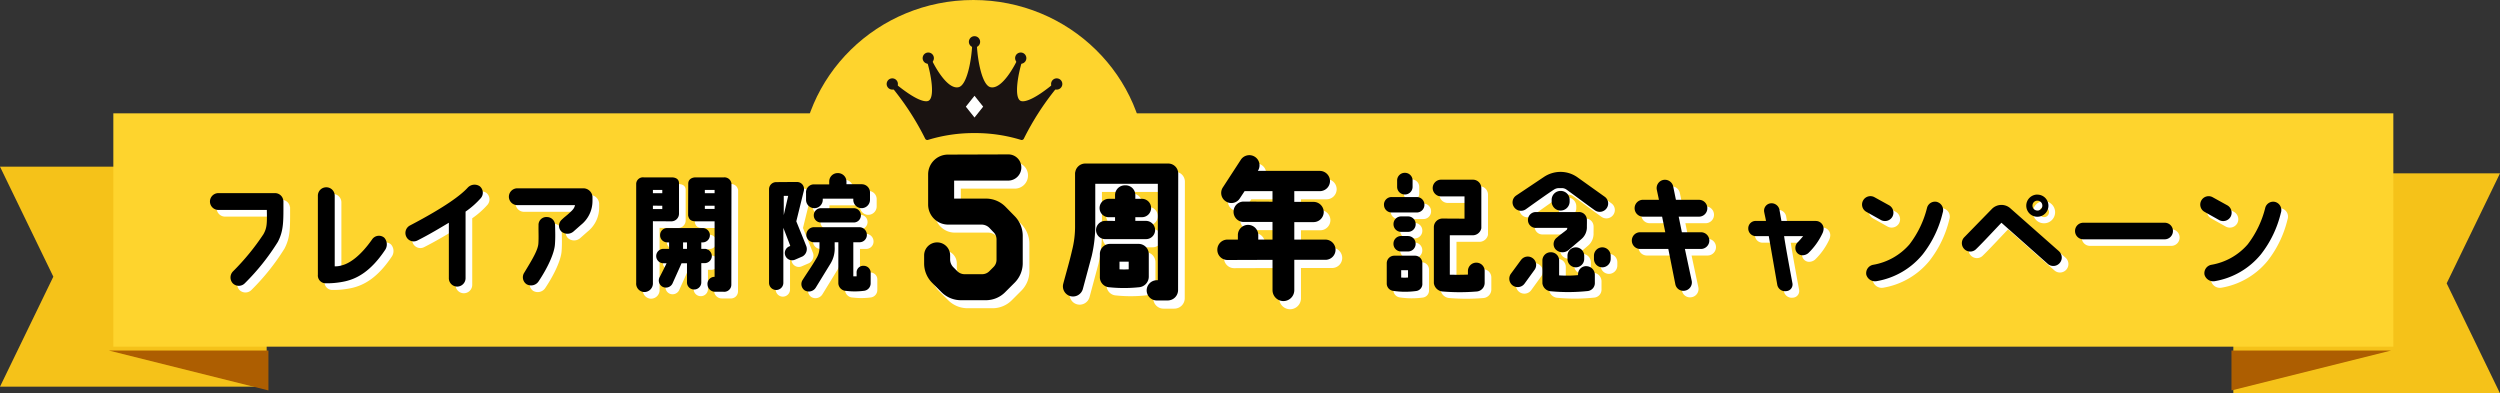
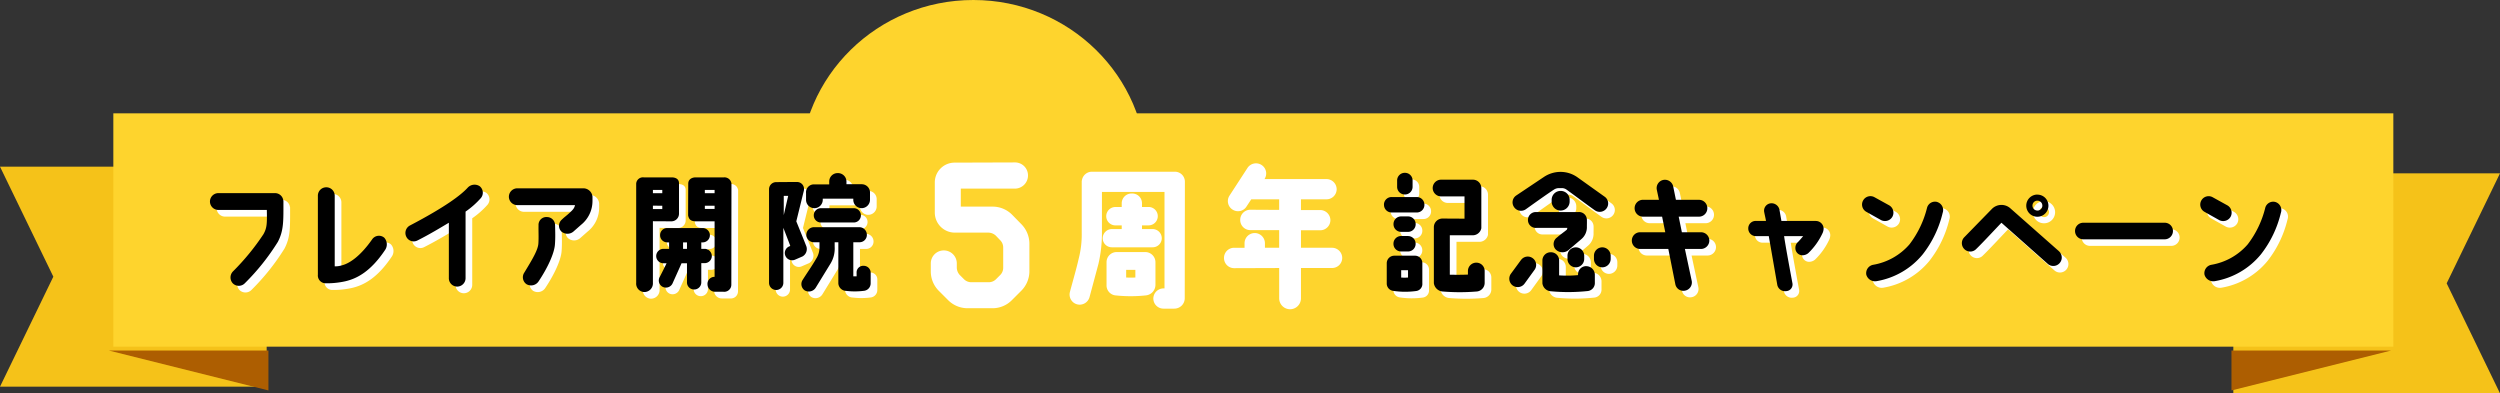
<svg xmlns="http://www.w3.org/2000/svg" width="375" height="59">
  <rect width="100%" height="100%" fill="#333333" stroke="none" />
  <defs>
    <clipPath id="a">
-       <path fill="none" d="M0 0h26.353v15.572H0z" />
-     </clipPath>
+       </clipPath>
  </defs>
  <g transform="translate(-408 -224)">
    <path fill="#f5c219" d="M743 283h40l-8-16.5 8-16.5h-40v33Z" />
    <path fill="#ad5e01" d="M766.678 276.577h-23.956v5.989Z" />
    <path fill="#f5c219" d="M448 282h-40l8-16.5-8-16.5h40v33Z" />
    <path fill="#ad5e01" d="M424.309 276.577h23.956v5.989Z" />
-     <path fill="#fed42d" d="M425 241h342v35H425z" />
+     <path fill="#fed42d" d="M425 241h342v35H425" />
    <ellipse cx="26" cy="25.5" fill="#fed42d" rx="26" ry="25.5" transform="translate(528 224)" />
    <path fill="#fff" d="M441.766 256.493h7.258c.038 2 .038 2.679-.513 3.648a35.42 35.42 0 0 1-4.579 5.586 1.3 1.3 0 0 0 0 1.786 1.268 1.268 0 0 0 1.805-.038 33.86 33.86 0 0 0 4.94-6.194c.912-1.748.836-3.192.836-6.213h-.019a1.251 1.251 0 0 0-1.235-1.1h-8.493a1.269 1.269 0 0 0-1.273 1.254 1.273 1.273 0 0 0 1.273 1.271Zm24.871 4.161a1.236 1.236 0 0 0-1.786.209c-1.71 2.451-3.344 3.648-4.617 3.952a3.2 3.2 0 0 1-1.026.133v-10.6a1.257 1.257 0 0 0-1.273-1.254 1.253 1.253 0 0 0-1.254 1.254V266.2a1.175 1.175 0 0 0 1.178 1.294 12.816 12.816 0 0 0 2.926-.3c1.824-.418 3.838-1.52 5.947-4.655a1.485 1.485 0 0 0-.095-1.885Zm4.978.418c1.919-.969 3.458-1.919 4.712-2.66v8.322a1.253 1.253 0 0 0 1.254 1.254 1.265 1.265 0 0 0 1.254-1.254v-9.994a12.728 12.728 0 0 0 2.28-2.014 1.248 1.248 0 0 0-.152-1.786 1.4 1.4 0 0 0-1.824.228c-.988 1.083-3.325 2.869-8.626 5.643a1.267 1.267 0 0 0-.57 1.691 1.225 1.225 0 0 0 1.672.57Zm14.991-5.3h8.645c-.1.4-.19.608-.969 1.292-.418.38-.551.437-1.026.893a1.218 1.218 0 0 0-.076 1.743 1.385 1.385 0 0 0 1.805.057l1.159-1.022a4.582 4.582 0 0 0 1.729-3.591v-.644a1.385 1.385 0 0 0-1.368-1.254h-9.9a1.269 1.269 0 0 0-1.272 1.254 1.273 1.273 0 0 0 1.273 1.271Zm1.045 10.107a1.262 1.262 0 0 0 .323 1.748 1.353 1.353 0 0 0 1.8-.4c1.349-2.014 2.394-4.237 2.47-5.605.076-1.045.038-1.881.019-2.831a1.221 1.221 0 0 0-1.23-1.234 1.171 1.171 0 0 0-1.254 1.235c-.019 1.008.038 1.708-.019 2.679-.038.988-.874 2.375-2.109 4.408Zm20.843-3.553a1.091 1.091 0 0 0-1.064 1.083 1.087 1.087 0 0 0 1.1 1.083h.456a71.36 71.36 0 0 1-1.045 2.09 1.066 1.066 0 0 0 .459 1.444 1.1 1.1 0 0 0 1.462-.475s1.311-2.907 1.368-3.059h.817v2.869a1.062 1.062 0 0 0 1.064 1.064 1.067 1.067 0 0 0 1.083-1.064v-2.888h.494a1.079 1.079 0 0 0 1.083-1.064 1.082 1.082 0 0 0-1.083-1.083h-.494v-.969h.206a1.079 1.079 0 0 0 1.083-1.064 1.082 1.082 0 0 0-1.083-1.083h-5.32a1.05 1.05 0 0 0-1.064 1.064 1.066 1.066 0 0 0 1.064 1.083h.285v.969Zm2.964-.969h.589v.969h-.589Zm-5.833 7.448a1.292 1.292 0 0 0 1.311-1.368v-9.253l2.774.016a1.143 1.143 0 0 0 1.14-1.14v-4.6c-.019-.627-.532-.855-1.121-.855h-4.161a1.016 1.016 0 0 0-1.14.931v14.901a1.262 1.262 0 0 0 1.197 1.368Zm1.311-15.314h1.406v.494h-1.406Zm0 2.356 1.406.019v.494h-1.406Zm6.364 2.353h2.888v8.325a1.051 1.051 0 0 0-1.063 1.14 1.136 1.136 0 0 0 1.14 1.1h1.273a1.063 1.063 0 0 0 1.162-1.065s.019-15.124.019-15.162a1.054 1.054 0 0 0-1.14-.931h-4.221c-.665 0-1.121.361-1.121.931 0 0-.019 2.508-.019 4.769.133.687.475.858 1.082.893Zm1.425-4.712h1.463v.494h-1.462Zm0 2.375h1.463v.475h-1.462Zm22.326 2.511a1.067 1.067 0 0 0 1.083-1.064 1.071 1.071 0 0 0-1.083-1.083h-4.9a1.071 1.071 0 0 0-1.085 1.083 1.067 1.067 0 0 0 1.083 1.064Zm1.254-5.738h-2.337v-.436a1.274 1.274 0 0 0-1.311-1.235 1.253 1.253 0 0 0-1.273 1.235v.456h-2.337a1.185 1.185 0 0 0-1.14 1.292v1.026a1.253 1.253 0 0 0 1.254 1.254 1.265 1.265 0 0 0 1.254-1.254v-.174h4.579v.171a1.253 1.253 0 0 0 1.254 1.254 1.265 1.265 0 0 0 1.252-1.252v-1.026a1.242 1.242 0 0 0-1.195-1.311Zm1.295 13.319a1.044 1.044 0 0 0-1.064-1.083.991.991 0 0 0-1.045 1.064v.513h-.494v-5.111h.95a1.1 1.1 0 0 0 1.083-1.1 1.137 1.137 0 0 0-1.083-1.159h-6.9a1.162 1.162 0 0 0-1.1 1.14 1.145 1.145 0 0 0 1.1 1.121h.874v.8a3.029 3.029 0 0 1-.456 1.6c-.76 1.311-1.216 1.9-2.071 3.249a1.147 1.147 0 0 0 .323 1.577 1.222 1.222 0 0 0 1.634-.4l2.261-3.686a4.35 4.35 0 0 0 .588-2.458v-.684h.551v6.175a1.2 1.2 0 0 0 1.179 1.121 10.83 10.83 0 0 0 2.717-.019 1.123 1.123 0 0 0 .95-1.1Zm-9.712-4.161c0-.038-1.444-3.591-1.444-3.591l1.1-4.465a.994.994 0 0 0 .056-.338 1.041 1.041 0 0 0-1.083-1.1s-1.444 0-3.078.019a1.067 1.067 0 0 0-1.083 1.064v14.073a1.074 1.074 0 0 0 2.147 0v-8.284l1.045 2.717-.171.076a1.074 1.074 0 0 0-.57 1.406 1.1 1.1 0 0 0 1.425.589l1.14-.494a1.267 1.267 0 0 0 .516-1.672Zm-3.325-4.522v-2.888h.665ZM631.7 265.633a1.241 1.241 0 0 0-1.257-1.251 1.253 1.253 0 0 0-1.254 1.254v.532c-.722.038-1.957.038-2.717.019v-5.912h3.439a1.316 1.316 0 0 0 1.289-1.064v-6.023a1.265 1.265 0 0 0-1.254-1.254h-4.769a1.257 1.257 0 0 0-1.273 1.254 1.269 1.269 0 0 0 1.273 1.254h3.5v3.34l-3.287-.019a1.3 1.3 0 0 0-1.311 1.254v8.44a1.449 1.449 0 0 0 1.387 1.254 30.932 30.932 0 0 0 4.978 0 1.3 1.3 0 0 0 1.256-1.329Zm-15.1-9.956v.038a1.143 1.143 0 0 0 1.14 1.14h3.781a1.143 1.143 0 0 0 1.14-1.14v-.038a1.143 1.143 0 0 0-1.14-1.14h-3.781a1.143 1.143 0 0 0-1.148 1.14Zm4.75 2.907a1.143 1.143 0 0 0-1.14-1.14h-1.045a1.143 1.143 0 0 0-1.14 1.14v.038a1.143 1.143 0 0 0 1.14 1.14h1.045a1.143 1.143 0 0 0 1.14-1.14ZM618 268.616a12.146 12.146 0 0 0 3.42.019 1.064 1.064 0 0 0 .931-1.159v-3a1.1 1.1 0 0 0-1.083-1.14h-3.116a1.131 1.131 0 0 0-1.14 1.14v3a1.113 1.113 0 0 0 .988 1.14Zm1.178-3.1h1.026v1.1a9.234 9.234 0 0 1-1.026 0Zm.532-14.611a1.143 1.143 0 0 0-1.14 1.14v.969a1.143 1.143 0 0 0 1.14 1.14h.038a1.143 1.143 0 0 0 1.14-1.14v-.969a1.143 1.143 0 0 0-1.14-1.14Zm.494 9.481h-1.045a1.143 1.143 0 0 0-1.14 1.14v.038a1.143 1.143 0 0 0 1.14 1.14h1.045a1.143 1.143 0 0 0 1.14-1.14v-.038a1.143 1.143 0 0 0-1.144-1.137Zm20.292-8.8-4.085 2.736a1.233 1.233 0 0 0-.285 1.748 1.251 1.251 0 0 0 1.748.3c1.2-.855 3.211-2.3 4.275-2.983a1.41 1.41 0 0 1 .665-.19h.456a1.212 1.212 0 0 1 .684.209c.836.589 3.078 2.28 4.294 3.135a1.266 1.266 0 0 0 1.748-.323 1.236 1.236 0 0 0-.323-1.748l-4.1-2.926a4.4 4.4 0 0 0-2.508-.779 4.471 4.471 0 0 0-2.571.827Zm-2.3 6.346a1.172 1.172 0 0 0 1.254 1.235h4.655c-.057.247-.076.285-.171.342-.342.285-.969.722-1.368 1.083a1.211 1.211 0 0 0-.266 1.748 1.418 1.418 0 0 0 1.976.152l1.919-1.634a2.332 2.332 0 0 0 .836-1.919s.019-.95 0-1.064a1.177 1.177 0 0 0-1.292-1.083h-6.289a1.172 1.172 0 0 0-1.255 1.146Zm4.9-1.368a1.354 1.354 0 0 0 1.349-1.349v-.266a1.338 1.338 0 0 0-1.349-1.33 1.338 1.338 0 0 0-1.349 1.33v.266a1.354 1.354 0 0 0 1.353 1.355Zm-5.928 7.391-1.52 2.071a1.268 1.268 0 0 0 .252 1.773 1.271 1.271 0 0 0 1.763-.247l1.5-2.071a1.242 1.242 0 0 0-.228-1.748 1.248 1.248 0 0 0-1.766.228Zm13.433-.627a1.265 1.265 0 0 0-1.253-1.246 1.253 1.253 0 0 0-1.254 1.254v.494a1.253 1.253 0 0 0 1.254 1.252 1.265 1.265 0 0 0 1.252-1.254Zm-3.971.494v-.494a1.265 1.265 0 0 0-1.253-1.246 1.253 1.253 0 0 0-1.254 1.254v.494a1.253 1.253 0 0 0 1.254 1.252 1.265 1.265 0 0 0 1.254-1.254Zm.323 1.083a1.217 1.217 0 0 0-1.235 1.045c0 .057-.019.247-.019.3a17.771 17.771 0 0 1-2.831.038v-2.251a1.221 1.221 0 0 0-1.254-1.216 1.233 1.233 0 0 0-1.254 1.216v3.439a1.369 1.369 0 0 0 1.311 1.2 27.939 27.939 0 0 0 5.491-.038 1.207 1.207 0 0 0 1.065-1.276v-1.159a1.289 1.289 0 0 0-1.273-1.292Zm13.034-11.913a1.269 1.269 0 0 0-1.463-1.026 1.252 1.252 0 0 0-1.007 1.463l.323 1.52h-2.394a1.265 1.265 0 0 0-1.254 1.254 1.269 1.269 0 0 0 1.255 1.279h2.869l.475 2.337h-3.762a1.241 1.241 0 0 0-1.254 1.254 1.253 1.253 0 0 0 1.254 1.254h4.218l1.045 5.244a1.224 1.224 0 0 0 1.444 1.011 1.25 1.25 0 0 0 1.026-1.448l-1.026-4.807h2.413a1.265 1.265 0 0 0 1.251-1.254 1.253 1.253 0 0 0-1.254-1.254h-2.866l-.475-2.337h3.04a1.257 1.257 0 0 0 1.255-1.273 1.253 1.253 0 0 0-1.254-1.254h-3.458Zm21.394 5.13h-5.168c-.038-.19-.3-1.71-.3-1.71a1.217 1.217 0 0 0-1.33-.931 1.111 1.111 0 0 0-.969 1.216c.076.456.228 1.045.285 1.425h-1.52a1.108 1.108 0 0 0-1.14 1.14 1.143 1.143 0 0 0 1.14 1.14h1.938c.038.209 1.273 7.3 1.273 7.3a1.186 1.186 0 0 0 1.33.95 1 1 0 0 0 .95-1.159c-.437-2.356-1.083-5.833-1.254-7.087h2.85c-.209.266-.456.551-.76.874a1.146 1.146 0 0 0-.4.874 1.072 1.072 0 0 0 1.045 1.121 1.422 1.422 0 0 0 .893-.323 10.044 10.044 0 0 0 2.166-3.059 1.768 1.768 0 0 0 .133-.627 1.168 1.168 0 0 0-1.161-1.138Zm9.766-.133a1.277 1.277 0 0 0 1.71-.494 1.271 1.271 0 0 0-.475-1.71l-2.2-1.216a1.249 1.249 0 0 0-1.71.475 1.249 1.249 0 0 0 .475 1.71Zm8.474-2.7a1.234 1.234 0 0 0-1.558.836 14.887 14.887 0 0 1-2.641 5.51 9.257 9.257 0 0 1-5.452 3.067 1.282 1.282 0 0 0-1.026 1.48 1.365 1.365 0 0 0 1.577.969 11.419 11.419 0 0 0 6.879-4.007 16.158 16.158 0 0 0 3-6.232 1.264 1.264 0 0 0-.778-1.615Zm18.221 7.372-7.277-6.422a2.009 2.009 0 0 0-2.774.076l-4.141 4.245a1.261 1.261 0 0 0 0 1.786 1.239 1.239 0 0 0 1.767 0c1.026-.988 3.04-3.173 3.8-3.952a3883 3883 0 0 0 6.954 6.175 1.259 1.259 0 0 0 1.767-.114 1.263 1.263 0 0 0-.095-1.786Zm-3.23-8.493a1.662 1.662 0 0 0-1.672 1.672 1.658 1.658 0 0 0 1.672 1.653 1.654 1.654 0 0 0 1.653-1.653 1.658 1.658 0 0 0-1.652-1.664Zm0 2.394a.73.73 0 0 1-.741-.741.73.73 0 0 1 .741-.741.742.742 0 0 1 .741.741.742.742 0 0 1-.74.749Zm6.879 4.32h12.217a1.249 1.249 0 0 0 1.235-1.254 1.233 1.233 0 0 0-1.235-1.235h-12.217a1.233 1.233 0 0 0-1.235 1.235 1.249 1.249 0 0 0 1.235 1.254Zm20.387-2.888a1.277 1.277 0 0 0 1.71-.494 1.271 1.271 0 0 0-.475-1.71l-2.2-1.216a1.249 1.249 0 0 0-1.71.475 1.249 1.249 0 0 0 .475 1.71Zm8.474-2.7a1.234 1.234 0 0 0-1.558.836 14.888 14.888 0 0 1-2.641 5.51 9.257 9.257 0 0 1-5.453 3.062 1.282 1.282 0 0 0-1.026 1.48 1.365 1.365 0 0 0 1.577.969 11.419 11.419 0 0 0 6.878-4.007 16.158 16.158 0 0 0 3-6.232 1.264 1.264 0 0 0-.777-1.615Z" />
    <path d="M630.7 264.651a1.241 1.241 0 0 0-1.257-1.251 1.253 1.253 0 0 0-1.254 1.254v.532c-.722.038-1.957.038-2.717.019v-5.912h3.439a1.316 1.316 0 0 0 1.289-1.064v-6.023a1.265 1.265 0 0 0-1.254-1.254h-4.769a1.257 1.257 0 0 0-1.273 1.254 1.269 1.269 0 0 0 1.273 1.254h3.5v3.34l-3.287-.019a1.3 1.3 0 0 0-1.311 1.254v8.44a1.449 1.449 0 0 0 1.387 1.254 30.932 30.932 0 0 0 4.978 0 1.3 1.3 0 0 0 1.256-1.329Zm-15.1-9.956v.038a1.143 1.143 0 0 0 1.14 1.14h3.781a1.143 1.143 0 0 0 1.14-1.14v-.038a1.143 1.143 0 0 0-1.14-1.14h-3.781a1.143 1.143 0 0 0-1.148 1.14Zm4.75 2.907a1.143 1.143 0 0 0-1.14-1.14h-1.045a1.143 1.143 0 0 0-1.14 1.14v.038a1.143 1.143 0 0 0 1.14 1.14h1.045a1.143 1.143 0 0 0 1.14-1.14ZM617 267.634a12.146 12.146 0 0 0 3.42.019 1.064 1.064 0 0 0 .931-1.159v-3a1.1 1.1 0 0 0-1.083-1.14h-3.116a1.131 1.131 0 0 0-1.14 1.14v3a1.113 1.113 0 0 0 .988 1.14Zm1.178-3.1h1.026v1.1a9.234 9.234 0 0 1-1.026 0Zm.532-14.611a1.143 1.143 0 0 0-1.14 1.14v.969a1.143 1.143 0 0 0 1.14 1.14h.038a1.143 1.143 0 0 0 1.14-1.14v-.969a1.143 1.143 0 0 0-1.14-1.14Zm.494 9.481h-1.045a1.143 1.143 0 0 0-1.14 1.14v.038a1.143 1.143 0 0 0 1.14 1.14h1.045a1.143 1.143 0 0 0 1.14-1.14v-.038a1.143 1.143 0 0 0-1.144-1.137Zm20.292-8.8-4.085 2.736a1.233 1.233 0 0 0-.285 1.748 1.251 1.251 0 0 0 1.748.3c1.2-.855 3.211-2.3 4.275-2.983a1.41 1.41 0 0 1 .665-.19h.456a1.212 1.212 0 0 1 .684.209c.836.589 3.078 2.28 4.294 3.135a1.266 1.266 0 0 0 1.748-.323 1.236 1.236 0 0 0-.323-1.748l-4.1-2.926a4.4 4.4 0 0 0-2.508-.779 4.471 4.471 0 0 0-2.571.827Zm-2.3 6.346a1.172 1.172 0 0 0 1.254 1.235h4.655c-.057.247-.076.285-.171.342-.342.285-.969.722-1.368 1.083a1.211 1.211 0 0 0-.266 1.748 1.418 1.418 0 0 0 1.976.152l1.919-1.634a2.332 2.332 0 0 0 .836-1.919s.019-.95 0-1.064a1.177 1.177 0 0 0-1.292-1.083h-6.289a1.172 1.172 0 0 0-1.255 1.146Zm4.9-1.368a1.354 1.354 0 0 0 1.349-1.349v-.266a1.338 1.338 0 0 0-1.349-1.33 1.338 1.338 0 0 0-1.349 1.33v.266a1.354 1.354 0 0 0 1.353 1.355Zm-5.928 7.391-1.52 2.071a1.268 1.268 0 0 0 .252 1.773 1.271 1.271 0 0 0 1.763-.247l1.5-2.071a1.242 1.242 0 0 0-.228-1.748 1.248 1.248 0 0 0-1.766.228Zm13.433-.627a1.265 1.265 0 0 0-1.253-1.246 1.253 1.253 0 0 0-1.254 1.254v.494a1.253 1.253 0 0 0 1.254 1.252 1.265 1.265 0 0 0 1.252-1.254Zm-3.971.494v-.494a1.265 1.265 0 0 0-1.253-1.246 1.253 1.253 0 0 0-1.254 1.254v.494a1.253 1.253 0 0 0 1.254 1.252 1.265 1.265 0 0 0 1.254-1.254Zm.323 1.083a1.217 1.217 0 0 0-1.235 1.045c0 .057-.019.247-.019.3a17.771 17.771 0 0 1-2.831.038v-2.251a1.221 1.221 0 0 0-1.254-1.216 1.233 1.233 0 0 0-1.254 1.216v3.439a1.369 1.369 0 0 0 1.311 1.2 27.939 27.939 0 0 0 5.491-.038 1.207 1.207 0 0 0 1.065-1.276v-1.159a1.289 1.289 0 0 0-1.273-1.292Zm13.034-11.913a1.269 1.269 0 0 0-1.463-1.026 1.252 1.252 0 0 0-1.007 1.463l.323 1.52h-2.394a1.265 1.265 0 0 0-1.254 1.254 1.269 1.269 0 0 0 1.255 1.279h2.869l.475 2.337h-3.762a1.241 1.241 0 0 0-1.254 1.254 1.253 1.253 0 0 0 1.254 1.254h4.218l1.045 5.244a1.224 1.224 0 0 0 1.444 1.011 1.25 1.25 0 0 0 1.026-1.448l-1.026-4.807h2.413a1.265 1.265 0 0 0 1.251-1.254 1.253 1.253 0 0 0-1.254-1.254h-2.866l-.475-2.337h3.04a1.257 1.257 0 0 0 1.255-1.273 1.253 1.253 0 0 0-1.254-1.254h-3.458Zm21.394 5.13h-5.168c-.038-.19-.3-1.71-.3-1.71a1.217 1.217 0 0 0-1.33-.931 1.111 1.111 0 0 0-.969 1.216c.076.456.228 1.045.285 1.425h-1.52a1.108 1.108 0 0 0-1.14 1.14 1.143 1.143 0 0 0 1.14 1.14h1.938c.038.209 1.273 7.3 1.273 7.3a1.186 1.186 0 0 0 1.33.95 1 1 0 0 0 .95-1.159c-.437-2.356-1.083-5.833-1.254-7.087h2.85c-.209.266-.456.551-.76.874a1.146 1.146 0 0 0-.4.874 1.072 1.072 0 0 0 1.045 1.121 1.422 1.422 0 0 0 .893-.323 10.044 10.044 0 0 0 2.166-3.059 1.768 1.768 0 0 0 .133-.627 1.168 1.168 0 0 0-1.161-1.138Zm9.766-.133a1.277 1.277 0 0 0 1.71-.494 1.271 1.271 0 0 0-.475-1.71l-2.2-1.216a1.249 1.249 0 0 0-1.71.475 1.249 1.249 0 0 0 .475 1.71Zm8.474-2.7a1.234 1.234 0 0 0-1.558.836 14.887 14.887 0 0 1-2.641 5.51 9.257 9.257 0 0 1-5.452 3.067 1.282 1.282 0 0 0-1.026 1.48 1.365 1.365 0 0 0 1.577.969 11.419 11.419 0 0 0 6.879-4.007 16.158 16.158 0 0 0 3-6.232 1.264 1.264 0 0 0-.778-1.615Zm18.221 7.372-7.277-6.422a2.009 2.009 0 0 0-2.774.076l-4.141 4.245a1.261 1.261 0 0 0 0 1.786 1.239 1.239 0 0 0 1.767 0c1.026-.988 3.04-3.173 3.8-3.952a3883 3883 0 0 0 6.954 6.175 1.259 1.259 0 0 0 1.767-.114 1.263 1.263 0 0 0-.095-1.786Zm-3.23-8.493a1.662 1.662 0 0 0-1.672 1.672 1.658 1.658 0 0 0 1.672 1.653 1.654 1.654 0 0 0 1.653-1.653 1.658 1.658 0 0 0-1.652-1.664Zm0 2.394a.73.73 0 0 1-.741-.741.73.73 0 0 1 .741-.741.742.742 0 0 1 .741.741.742.742 0 0 1-.74.749Zm6.879 4.32h12.217a1.249 1.249 0 0 0 1.235-1.254 1.233 1.233 0 0 0-1.235-1.235h-12.217a1.233 1.233 0 0 0-1.235 1.235 1.249 1.249 0 0 0 1.235 1.254Zm20.387-2.888a1.277 1.277 0 0 0 1.71-.494 1.271 1.271 0 0 0-.475-1.71l-2.2-1.216a1.249 1.249 0 0 0-1.71.475 1.249 1.249 0 0 0 .475 1.71Zm8.474-2.7a1.234 1.234 0 0 0-1.558.836 14.888 14.888 0 0 1-2.641 5.51 9.257 9.257 0 0 1-5.453 3.062 1.282 1.282 0 0 0-1.026 1.48 1.365 1.365 0 0 0 1.577.969 11.419 11.419 0 0 0 6.878-4.007 16.158 16.158 0 0 0 3-6.232 1.264 1.264 0 0 0-.777-1.615ZM440.766 255.493h7.258c.038 2 .038 2.679-.513 3.648a35.42 35.42 0 0 1-4.579 5.586 1.3 1.3 0 0 0 0 1.786 1.268 1.268 0 0 0 1.805-.038 33.86 33.86 0 0 0 4.94-6.194c.912-1.748.836-3.192.836-6.213h-.019a1.251 1.251 0 0 0-1.235-1.1h-8.493a1.269 1.269 0 0 0-1.273 1.254 1.273 1.273 0 0 0 1.273 1.271Zm24.871 4.161a1.236 1.236 0 0 0-1.786.209c-1.71 2.451-3.344 3.648-4.617 3.952a3.2 3.2 0 0 1-1.026.133v-10.6a1.257 1.257 0 0 0-1.273-1.254 1.253 1.253 0 0 0-1.254 1.254V265.2a1.175 1.175 0 0 0 1.178 1.294 12.816 12.816 0 0 0 2.926-.3c1.824-.418 3.838-1.52 5.947-4.655a1.485 1.485 0 0 0-.095-1.885Zm4.978.418c1.919-.969 3.458-1.919 4.712-2.66v8.322a1.253 1.253 0 0 0 1.254 1.254 1.265 1.265 0 0 0 1.254-1.254v-9.994a12.728 12.728 0 0 0 2.28-2.014 1.248 1.248 0 0 0-.152-1.786 1.4 1.4 0 0 0-1.824.228c-.988 1.083-3.325 2.869-8.626 5.643a1.267 1.267 0 0 0-.57 1.691 1.225 1.225 0 0 0 1.672.57Zm14.991-5.3h8.645c-.1.4-.19.608-.969 1.292-.418.38-.551.437-1.026.893a1.218 1.218 0 0 0-.076 1.743 1.385 1.385 0 0 0 1.805.057l1.159-1.022a4.582 4.582 0 0 0 1.729-3.591v-.644a1.385 1.385 0 0 0-1.368-1.254h-9.9a1.269 1.269 0 0 0-1.272 1.254 1.273 1.273 0 0 0 1.273 1.271Zm1.045 10.107a1.262 1.262 0 0 0 .323 1.748 1.353 1.353 0 0 0 1.8-.4c1.349-2.014 2.394-4.237 2.47-5.605.076-1.045.038-1.881.019-2.831a1.221 1.221 0 0 0-1.23-1.234 1.171 1.171 0 0 0-1.254 1.235c-.019 1.008.038 1.708-.019 2.679-.038.988-.874 2.375-2.109 4.408Zm20.843-3.553a1.091 1.091 0 0 0-1.064 1.083 1.087 1.087 0 0 0 1.1 1.083h.456a71.36 71.36 0 0 1-1.045 2.09 1.066 1.066 0 0 0 .459 1.444 1.1 1.1 0 0 0 1.462-.475s1.311-2.907 1.368-3.059h.817v2.869a1.062 1.062 0 0 0 1.064 1.064 1.067 1.067 0 0 0 1.083-1.064v-2.888h.494a1.079 1.079 0 0 0 1.083-1.064 1.082 1.082 0 0 0-1.083-1.083h-.494v-.969h.206a1.079 1.079 0 0 0 1.083-1.064 1.082 1.082 0 0 0-1.083-1.083h-5.32a1.05 1.05 0 0 0-1.064 1.064 1.066 1.066 0 0 0 1.064 1.083h.285v.969Zm2.964-.969h.589v.969h-.589Zm-5.833 7.448a1.292 1.292 0 0 0 1.311-1.368v-9.253l2.774.016a1.143 1.143 0 0 0 1.14-1.14v-4.6c-.019-.627-.532-.855-1.121-.855h-4.161a1.016 1.016 0 0 0-1.14.931v14.901a1.262 1.262 0 0 0 1.197 1.368Zm1.311-15.314h1.406v.494h-1.406Zm0 2.356 1.406.019v.494h-1.406Zm6.364 2.353h2.888v8.325a1.051 1.051 0 0 0-1.063 1.14 1.136 1.136 0 0 0 1.14 1.1h1.273a1.063 1.063 0 0 0 1.162-1.065s.019-15.124.019-15.162a1.054 1.054 0 0 0-1.14-.931h-4.221c-.665 0-1.121.361-1.121.931 0 0-.019 2.508-.019 4.769.133.687.475.858 1.082.893Zm1.425-4.712h1.463v.494h-1.462Zm0 2.375h1.463v.475h-1.462Zm22.326 2.511a1.067 1.067 0 0 0 1.083-1.064 1.071 1.071 0 0 0-1.083-1.083h-4.9a1.071 1.071 0 0 0-1.085 1.083 1.067 1.067 0 0 0 1.083 1.064Zm1.254-5.738h-2.337v-.436a1.274 1.274 0 0 0-1.311-1.235 1.253 1.253 0 0 0-1.273 1.235v.456h-2.337a1.185 1.185 0 0 0-1.14 1.292v1.026a1.253 1.253 0 0 0 1.254 1.254 1.265 1.265 0 0 0 1.254-1.254v-.174h4.579v.171a1.253 1.253 0 0 0 1.254 1.254 1.265 1.265 0 0 0 1.252-1.252v-1.026a1.242 1.242 0 0 0-1.195-1.311Zm1.295 13.319a1.044 1.044 0 0 0-1.064-1.083.991.991 0 0 0-1.045 1.064v.513h-.494v-5.111h.95a1.1 1.1 0 0 0 1.083-1.1 1.137 1.137 0 0 0-1.083-1.159h-6.9a1.162 1.162 0 0 0-1.1 1.14 1.145 1.145 0 0 0 1.1 1.121h.874v.8a3.029 3.029 0 0 1-.456 1.6c-.76 1.311-1.216 1.9-2.071 3.249a1.147 1.147 0 0 0 .323 1.577 1.222 1.222 0 0 0 1.634-.4l2.261-3.686a4.35 4.35 0 0 0 .588-2.458v-.684h.551v6.175a1.2 1.2 0 0 0 1.179 1.121 10.83 10.83 0 0 0 2.717-.019 1.123 1.123 0 0 0 .95-1.1Zm-9.712-4.161c0-.038-1.444-3.591-1.444-3.591l1.1-4.465a.994.994 0 0 0 .056-.338 1.041 1.041 0 0 0-1.083-1.1s-1.444 0-3.078.019a1.067 1.067 0 0 0-1.083 1.064v14.073a1.074 1.074 0 0 0 2.147 0v-8.284l1.045 2.717-.171.076a1.074 1.074 0 0 0-.57 1.406 1.1 1.1 0 0 0 1.425.589l1.14-.494a1.267 1.267 0 0 0 .516-1.672Zm-3.325-4.522v-2.888h.665Z" />
    <path fill="#fff" d="M578.305 265.626a13.8 13.8 0 0 1-1.38 0v-1.15h1.38Zm-3.519-7.268a1.384 1.384 0 0 0-1.38 1.38 1.365 1.365 0 0 0 1.38 1.357h6.1a1.365 1.365 0 0 0 1.38-1.357 1.384 1.384 0 0 0-1.38-1.38h-1.587v-.552h.989a1.384 1.384 0 0 0 1.38-1.38 1.384 1.384 0 0 0-1.38-1.38h-.989v-.575a1.459 1.459 0 0 0-1.523-1.445 1.473 1.473 0 0 0-1.518 1.449v.575h-.943a1.384 1.384 0 0 0-1.38 1.38 1.384 1.384 0 0 0 1.38 1.38h.943v.552Zm.621 9.959a21.569 21.569 0 0 0 4.393 0 1.6 1.6 0 0 0 1.518-1.564v-3.427a1.531 1.531 0 0 0-1.518-1.517h-4.3a1.517 1.517 0 0 0-1.519 1.517v3.427a1.509 1.509 0 0 0 1.426 1.565Zm7.13 1.978h1.61a1.561 1.561 0 0 0 1.564-1.609s.023-15.548.023-17.411a1.5 1.5 0 0 0-1.5-1.518H571.8a1.52 1.52 0 0 0-1.518 1.334h-.023v7.843a14.524 14.524 0 0 1-.46 3.887c-.3 1.357-.805 3.082-1.311 4.968a1.525 1.525 0 0 0 1.081 1.863 1.536 1.536 0 0 0 1.859-1.081l1.334-4.968a20.4 20.4 0 0 0 .529-4.83v-5.98h9.384v14.467h-.138a1.536 1.536 0 0 0-1.537 1.518 1.522 1.522 0 0 0 1.537 1.518Zm13.663-11.338a1.531 1.531 0 0 0-1.518 1.518v.69h-1.564a1.517 1.517 0 0 0-1.518 1.518 1.522 1.522 0 0 0 1.517 1.543l6.762-.023v4.552a1.639 1.639 0 0 0 1.633 1.633 1.639 1.639 0 0 0 1.633-1.633v-4.554h4.669a1.517 1.517 0 0 0 1.518-1.518 1.531 1.531 0 0 0-1.518-1.518h-4.669v-2.622h2.875a1.532 1.532 0 0 0 1.541-1.495 1.536 1.536 0 0 0-1.518-1.541h-2.9v-1.61h3.818a1.522 1.522 0 0 0 1.539-1.518 1.536 1.536 0 0 0-1.541-1.518h-9.292l.023-.023a1.516 1.516 0 0 0-.46-2.093 1.528 1.528 0 0 0-2.116.46l-2.691 4.14a1.5 1.5 0 0 0 .46 2.093 1.5 1.5 0 0 0 2.093-.46l.713-1.081h4.186v1.587l-4.324-.023a1.517 1.517 0 0 0-1.518 1.518 1.517 1.517 0 0 0 1.495 1.541h4.347v2.645h-2.135v-.69a1.536 1.536 0 0 0-1.54-1.518ZM559.8 256.194a4.11 4.11 0 0 0-2.91-1.2h-4.77v-2.7h8.13a1.972 1.972 0 0 0 1.95-1.98 1.946 1.946 0 0 0-1.95-1.95l-9.03.03a2.971 2.971 0 0 0-3 3v4.5a3.009 3.009 0 0 0 3 3h5.04a1.675 1.675 0 0 1 1.11.45l.66.69a1.523 1.523 0 0 1 .45 1.08v3.06a1.523 1.523 0 0 1-.45 1.08l-.63.63a1.522 1.522 0 0 1-1.08.45h-2.61a1.541 1.541 0 0 1-1.11-.45l-.63-.63a1.661 1.661 0 0 1-.45-1.08v-.66a1.946 1.946 0 0 0-1.95-1.95 1.946 1.946 0 0 0-1.95 1.95v1.2a4.11 4.11 0 0 0 1.2 2.91l1.41 1.41a4.11 4.11 0 0 0 2.91 1.2h3.72a4.059 4.059 0 0 0 2.91-1.2l1.41-1.41a4.14 4.14 0 0 0 1.23-2.91v-4.17a4.185 4.185 0 0 0-1.2-2.91Z" />
-     <path d="M558.8 254.99a4.11 4.11 0 0 0-2.91-1.2h-4.77v-2.7h8.13a1.972 1.972 0 0 0 1.95-1.98 1.946 1.946 0 0 0-1.95-1.95l-9.03.03a2.971 2.971 0 0 0-3 3v4.5a3.009 3.009 0 0 0 3 3h5.04a1.675 1.675 0 0 1 1.11.45l.66.69a1.523 1.523 0 0 1 .45 1.08v3.06a1.523 1.523 0 0 1-.45 1.08l-.63.63a1.522 1.522 0 0 1-1.08.45h-2.61a1.541 1.541 0 0 1-1.11-.45l-.63-.63a1.661 1.661 0 0 1-.45-1.08v-.66a1.946 1.946 0 0 0-1.95-1.95 1.946 1.946 0 0 0-1.95 1.95v1.2a4.11 4.11 0 0 0 1.2 2.91l1.41 1.41a4.11 4.11 0 0 0 2.91 1.2h3.72a4.059 4.059 0 0 0 2.91-1.2l1.41-1.41a4.14 4.14 0 0 0 1.23-2.91v-4.17a4.185 4.185 0 0 0-1.2-2.91ZM577.305 264.4a13.8 13.8 0 0 1-1.38 0v-1.15h1.38Zm-3.519-7.268a1.384 1.384 0 0 0-1.38 1.38 1.365 1.365 0 0 0 1.38 1.357h6.1a1.365 1.365 0 0 0 1.38-1.357 1.384 1.384 0 0 0-1.38-1.38h-1.587v-.552h.989a1.384 1.384 0 0 0 1.38-1.38 1.384 1.384 0 0 0-1.38-1.38h-.989v-.575a1.459 1.459 0 0 0-1.523-1.445 1.473 1.473 0 0 0-1.518 1.449v.575h-.943a1.384 1.384 0 0 0-1.38 1.38 1.384 1.384 0 0 0 1.38 1.38h.943v.552Zm.621 9.959a21.569 21.569 0 0 0 4.393 0 1.6 1.6 0 0 0 1.518-1.564V262.1a1.531 1.531 0 0 0-1.518-1.517h-4.3a1.517 1.517 0 0 0-1.519 1.517v3.427a1.509 1.509 0 0 0 1.426 1.565Zm7.13 1.978h1.61a1.561 1.561 0 0 0 1.564-1.609s.023-15.548.023-17.411a1.5 1.5 0 0 0-1.5-1.518H570.8a1.52 1.52 0 0 0-1.518 1.334h-.023v7.843a14.524 14.524 0 0 1-.46 3.887c-.3 1.357-.805 3.082-1.311 4.968a1.525 1.525 0 0 0 1.081 1.863 1.536 1.536 0 0 0 1.859-1.081l1.334-4.968a20.4 20.4 0 0 0 .529-4.83v-5.98h9.384v14.467h-.138a1.536 1.536 0 0 0-1.537 1.518 1.522 1.522 0 0 0 1.537 1.518Zm13.663-11.338a1.531 1.531 0 0 0-1.518 1.518v.69h-1.564a1.517 1.517 0 0 0-1.518 1.518 1.522 1.522 0 0 0 1.517 1.543l6.762-.023v4.552a1.639 1.639 0 0 0 1.633 1.633 1.639 1.639 0 0 0 1.633-1.633v-4.554h4.669a1.517 1.517 0 0 0 1.518-1.518 1.531 1.531 0 0 0-1.518-1.518h-4.669v-2.622h2.875a1.532 1.532 0 0 0 1.541-1.495 1.536 1.536 0 0 0-1.518-1.541h-2.9v-1.61h3.818a1.522 1.522 0 0 0 1.539-1.518 1.536 1.536 0 0 0-1.541-1.518h-9.292l.023-.023a1.516 1.516 0 0 0-.46-2.093 1.528 1.528 0 0 0-2.116.46l-2.691 4.14a1.5 1.5 0 0 0 .46 2.093 1.5 1.5 0 0 0 2.093-.46l.713-1.081h4.186v1.587l-4.324-.023a1.517 1.517 0 0 0-1.518 1.518 1.517 1.517 0 0 0 1.495 1.541h4.347v2.645h-2.135v-.69a1.536 1.536 0 0 0-1.54-1.518Z" />
    <g clip-path="url(#a)" transform="translate(541 229.428)">
-       <path fill="#1a1311" d="M25.756 6.921a.357.357 0 0 0-.484-.009 22.859 22.859 0 0 1-2.194 1.686c-2.02 1.346-2.774 1.214-3 1.095-.976-.506-.418-3.88.289-6.113a.357.357 0 0 0-.666-.253c-.563 1.264-2.294 4.354-3.863 4.354a1.15 1.15 0 0 1-.276-.033c-1.254-.309-1.908-3.977-2.026-6.216a.357.357 0 0 0-.713 0c-.12 2.239-.776 5.908-2.026 6.216-1.637.4-3.543-2.982-4.139-4.321a.357.357 0 0 0-.666.253c.705 2.233 1.258 5.609.286 6.109-.23.119-.983.252-3-1.095A22.818 22.818 0 0 1 1.08 6.912a.357.357 0 0 0-.514.492 40.623 40.623 0 0 1 5.215 7.978.356.356 0 0 0 .427.171 23.353 23.353 0 0 1 6.958-1.019h.018a23.352 23.352 0 0 1 6.958 1.019.357.357 0 0 0 .428-.171 40.611 40.611 0 0 1 5.215-7.978.357.357 0 0 0-.03-.483" />
      <path fill="#1a1311" d="M13.176 0a.843.843 0 1 0 .843.843.844.844 0 0 0-.843-.843M6.241 2.45a.843.843 0 1 0 .843.843.844.844 0 0 0-.843-.843M.843 6.326a.843.843 0 1 0 .843.843.844.844 0 0 0-.843-.843M20.111 2.45a.843.843 0 1 0 .843.843.844.844 0 0 0-.843-.843M25.507 6.326a.843.843 0 1 0 .843.843.844.844 0 0 0-.843-.843" />
      <path fill="#fff" d="m13.176 8.939-1.3 1.632 1.3 1.632 1.3-1.632Z" />
    </g>
  </g>
</svg>